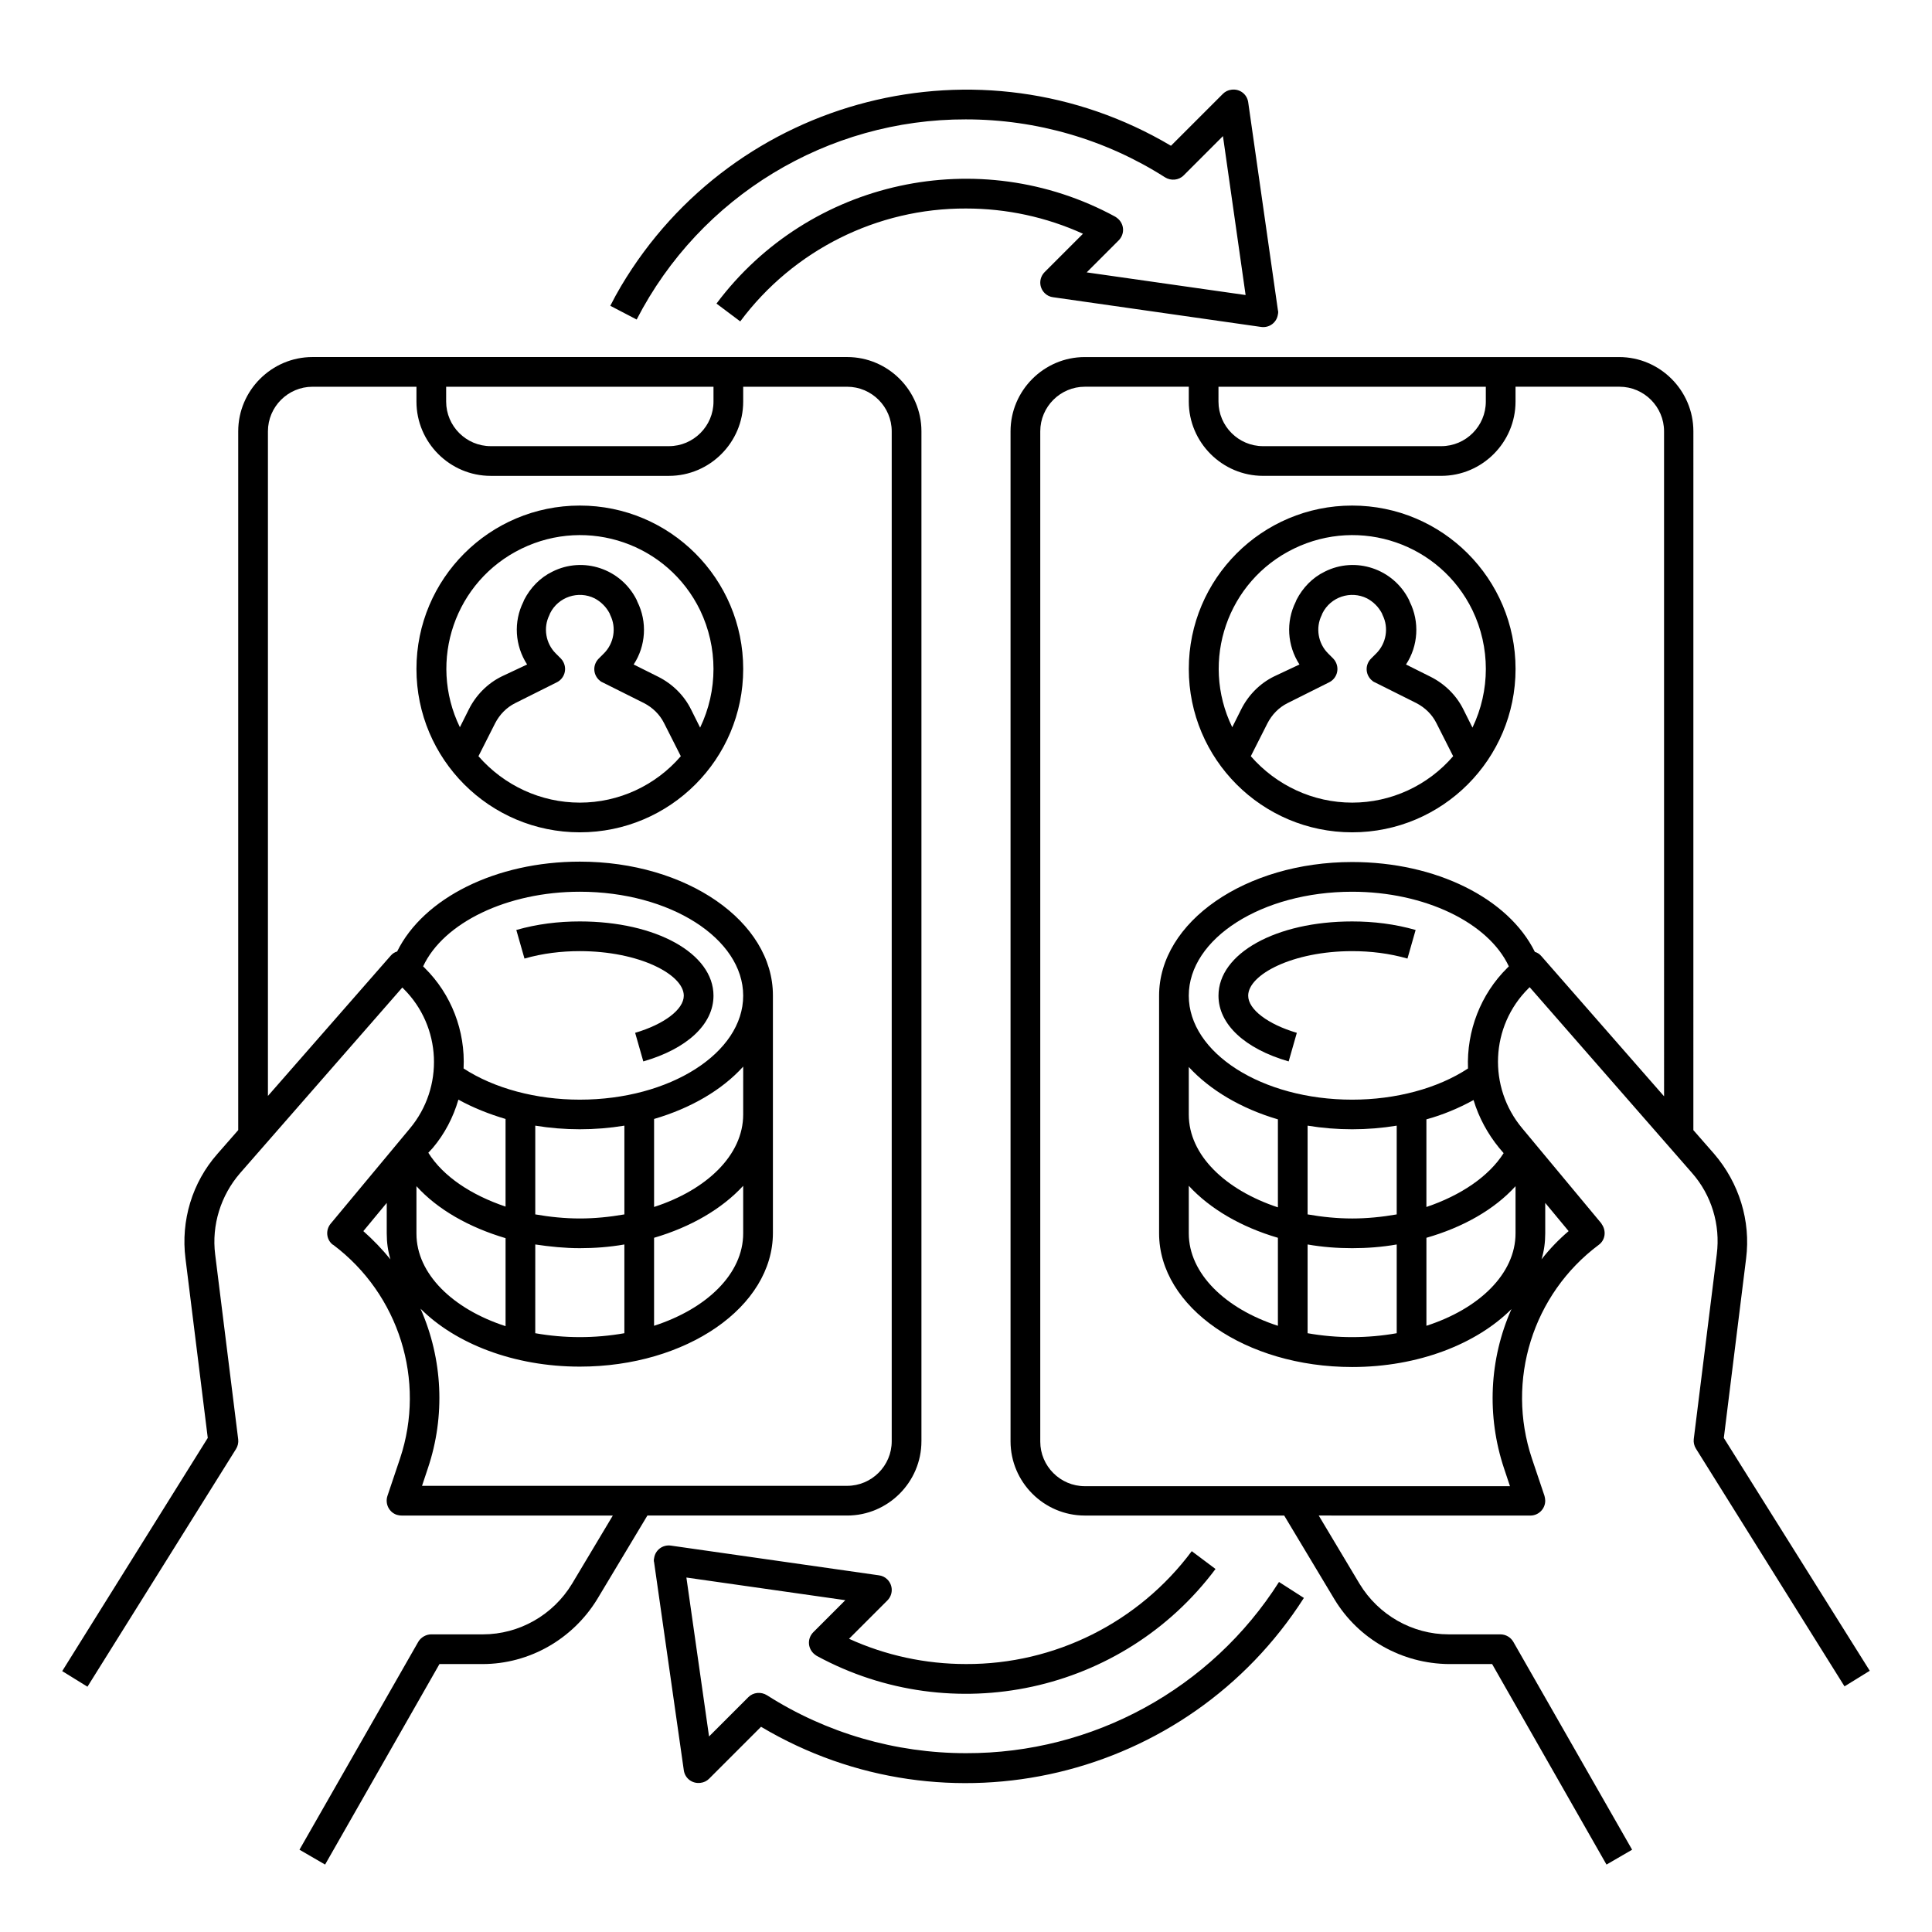
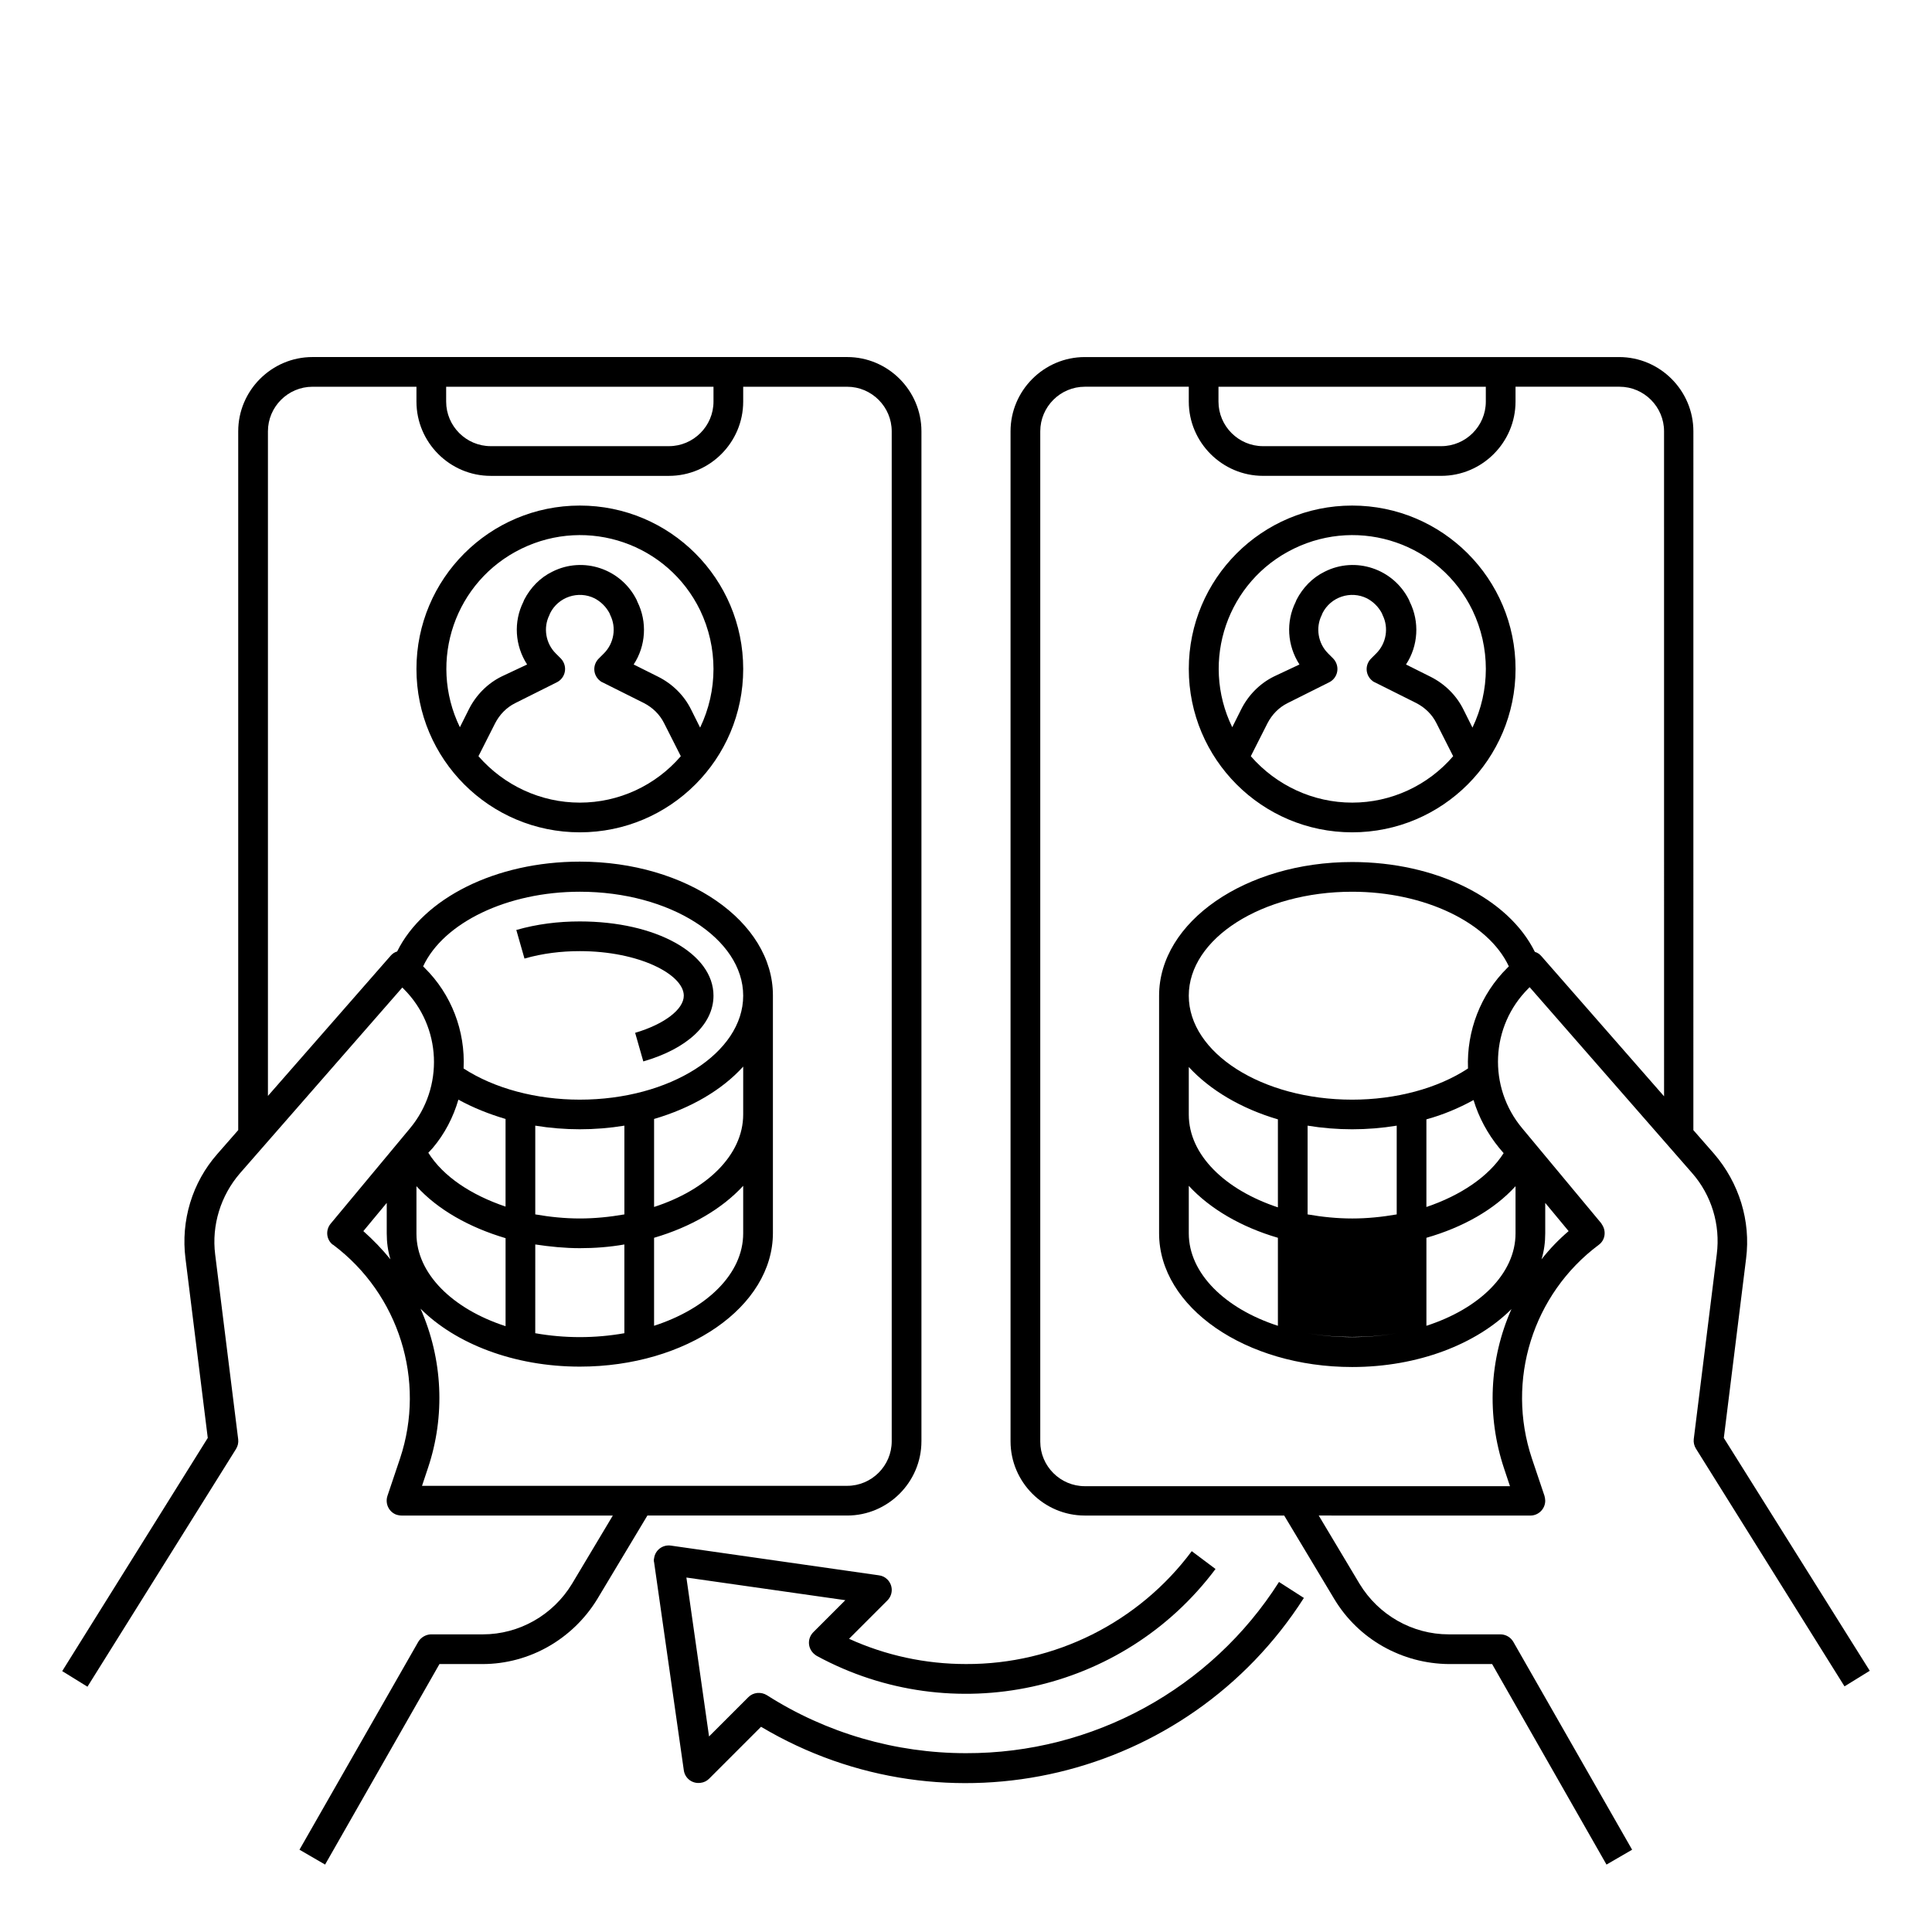
<svg xmlns="http://www.w3.org/2000/svg" fill="#000000" width="800px" height="800px" version="1.1" viewBox="144 144 512 512">
  <g>
-     <path d="m600.83 525.07 5.902-47.527c1.277-10.035-1.871-20.074-8.461-27.75l-5.512-6.297 0.004-185.19c0-10.824-8.855-19.68-19.68-19.68h-141.6c-10.824 0-19.68 8.855-19.68 19.68v267.65c0 10.824 8.855 19.68 19.68 19.68h52.84l13.285 22.141c6.394 10.629 17.91 17.121 30.406 17.219h11.414l30.309 53.137 6.789-3.938-31.488-55.105c-0.688-1.18-1.969-1.969-3.445-1.969h-13.676c-9.645 0-18.598-5.117-23.617-13.383l-10.824-18.105 56.086 0.008c2.164 0 3.938-1.77 3.938-3.938 0-0.395-0.098-0.887-0.195-1.277l-3.344-9.938c-6.887-20.664 0.195-43.492 17.711-56.582 1.77-1.277 2.066-3.738 0.789-5.512 0-0.098-0.098-0.098-0.098-0.195l-20.961-25.191c-9.152-10.922-8.461-27.059 1.672-37.098l0.297-0.297 43 49.199c5.215 5.902 7.578 13.777 6.594 21.551l-6.102 49.004c-0.098 0.887 0.098 1.77 0.59 2.559l39.359 62.977 6.691-4.133zm-47.328-54.219v-8.07l6.199 7.477c-2.656 2.262-5.019 4.723-7.184 7.477 0.688-2.258 0.984-4.523 0.984-6.883zm-86.594-224.36h70.848v3.938c0 6.496-5.312 11.809-11.809 11.809h-47.23c-6.496 0-11.809-5.312-11.809-11.809zm78.723 211.86v12.496c0 10.727-9.645 19.977-23.617 24.5v-23.32c9.641-2.754 18.008-7.477 23.617-13.676zm-4.332-10.137 1.18 1.379c-3.938 6.199-11.414 11.219-20.469 14.27v-23.223c4.328-1.18 8.562-2.953 12.496-5.117 1.383 4.621 3.742 8.953 6.793 12.691zm2.164-47.723c-7.086 6.988-10.824 16.727-10.43 26.668-8.066 5.309-19.188 8.262-30.699 8.262-23.91 0-43.297-12.398-43.297-27.551s19.387-27.551 43.297-27.551c19.188 0 36.113 8.168 41.523 19.777zm-41.129 66.418c-3.938 0-7.871-0.395-11.809-1.082v-23.516c7.773 1.277 15.844 1.277 23.617 0v23.52c-3.938 0.684-7.875 1.078-11.809 1.078zm11.809 6.887v23.52c-7.773 1.379-15.844 1.379-23.617 0v-23.52c3.938 0.688 7.871 0.984 11.809 0.984 3.934 0 7.871-0.293 11.809-0.984zm-55.105-34.438v-12.594c5.609 6.102 13.875 11.02 23.617 13.875v23.32c-13.973-4.629-23.617-13.875-23.617-24.602zm23.617 32.668v23.32c-13.973-4.527-23.617-13.875-23.617-24.5v-12.594c5.609 6.098 13.875 10.922 23.617 13.773zm102.34-37.492-32.473-37.098c-0.492-0.59-1.082-0.984-1.77-1.18-6.988-14.168-26.176-23.812-48.414-23.812-28.242 0-51.168 15.844-51.168 35.426v62.977c0 19.582 22.926 35.426 51.168 35.426 17.516 0 32.965-6.102 42.215-15.352-5.902 13.285-6.594 28.34-1.969 42.215l1.574 4.723-112.67-0.004c-6.496 0-11.809-5.312-11.809-11.809v-267.75c0-6.496 5.312-11.809 11.809-11.809h27.551v3.938c0 10.824 8.855 19.68 19.68 19.68h47.23c10.824 0 19.68-8.855 19.68-19.68v-3.938h27.551c6.496 0 11.809 5.312 11.809 11.809z" />
+     <path d="m600.83 525.07 5.902-47.527c1.277-10.035-1.871-20.074-8.461-27.75l-5.512-6.297 0.004-185.19c0-10.824-8.855-19.68-19.68-19.68h-141.6c-10.824 0-19.68 8.855-19.68 19.68v267.65c0 10.824 8.855 19.68 19.68 19.68h52.84l13.285 22.141c6.394 10.629 17.91 17.121 30.406 17.219h11.414l30.309 53.137 6.789-3.938-31.488-55.105c-0.688-1.18-1.969-1.969-3.445-1.969h-13.676c-9.645 0-18.598-5.117-23.617-13.383l-10.824-18.105 56.086 0.008c2.164 0 3.938-1.77 3.938-3.938 0-0.395-0.098-0.887-0.195-1.277l-3.344-9.938c-6.887-20.664 0.195-43.492 17.711-56.582 1.77-1.277 2.066-3.738 0.789-5.512 0-0.098-0.098-0.098-0.098-0.195l-20.961-25.191c-9.152-10.922-8.461-27.059 1.672-37.098l0.297-0.297 43 49.199c5.215 5.902 7.578 13.777 6.594 21.551l-6.102 49.004c-0.098 0.887 0.098 1.77 0.59 2.559l39.359 62.977 6.691-4.133zm-47.328-54.219v-8.07l6.199 7.477c-2.656 2.262-5.019 4.723-7.184 7.477 0.688-2.258 0.984-4.523 0.984-6.883zm-86.594-224.36h70.848v3.938c0 6.496-5.312 11.809-11.809 11.809h-47.23c-6.496 0-11.809-5.312-11.809-11.809zm78.723 211.86v12.496c0 10.727-9.645 19.977-23.617 24.5v-23.32c9.641-2.754 18.008-7.477 23.617-13.676zm-4.332-10.137 1.18 1.379c-3.938 6.199-11.414 11.219-20.469 14.27v-23.223c4.328-1.18 8.562-2.953 12.496-5.117 1.383 4.621 3.742 8.953 6.793 12.691zm2.164-47.723c-7.086 6.988-10.824 16.727-10.43 26.668-8.066 5.309-19.188 8.262-30.699 8.262-23.91 0-43.297-12.398-43.297-27.551s19.387-27.551 43.297-27.551c19.188 0 36.113 8.168 41.523 19.777zm-41.129 66.418c-3.938 0-7.871-0.395-11.809-1.082v-23.516c7.773 1.277 15.844 1.277 23.617 0v23.52c-3.938 0.684-7.875 1.078-11.809 1.078zm11.809 6.887v23.52c-7.773 1.379-15.844 1.379-23.617 0c3.938 0.688 7.871 0.984 11.809 0.984 3.934 0 7.871-0.293 11.809-0.984zm-55.105-34.438v-12.594c5.609 6.102 13.875 11.02 23.617 13.875v23.32c-13.973-4.629-23.617-13.875-23.617-24.602zm23.617 32.668v23.32c-13.973-4.527-23.617-13.875-23.617-24.5v-12.594c5.609 6.098 13.875 10.922 23.617 13.773zm102.34-37.492-32.473-37.098c-0.492-0.59-1.082-0.984-1.77-1.18-6.988-14.168-26.176-23.812-48.414-23.812-28.242 0-51.168 15.844-51.168 35.426v62.977c0 19.582 22.926 35.426 51.168 35.426 17.516 0 32.965-6.102 42.215-15.352-5.902 13.285-6.594 28.34-1.969 42.215l1.574 4.723-112.67-0.004c-6.496 0-11.809-5.312-11.809-11.809v-267.75c0-6.496 5.312-11.809 11.809-11.809h27.551v3.938c0 10.824 8.855 19.68 19.68 19.68h47.23c10.824 0 19.68-8.855 19.68-19.68v-3.938h27.551c6.496 0 11.809 5.312 11.809 11.809z" />
    <path d="m502.34 277.98c-23.91 0-43.297 19.387-43.297 43.297s19.387 43.297 43.297 43.297c23.91 0 43.297-19.387 43.297-43.297s-19.387-43.297-43.297-43.297zm0 78.723c-10.332 0-20.074-4.527-26.863-12.301l4.43-8.758c1.18-2.262 2.953-4.133 5.312-5.312l11.02-5.512c1.969-0.984 2.754-3.344 1.77-5.312-0.195-0.395-0.395-0.688-0.688-0.984l-1.379-1.379c-2.656-2.656-3.344-6.789-1.672-10.137l0.195-0.492c2.164-4.328 7.477-6.102 11.809-3.938 1.672 0.887 3.051 2.262 3.938 3.938l0.195 0.492c1.672 3.344 0.984 7.477-1.672 10.137l-1.379 1.379c-1.574 1.574-1.574 4.035 0 5.609 0.297 0.297 0.688 0.59 0.984 0.688l11.02 5.512c2.262 1.18 4.133 2.953 5.312 5.312l4.43 8.758c-6.688 7.773-16.43 12.301-26.762 12.301zm31.879-19.879-2.359-4.723c-1.871-3.836-5.019-6.887-8.758-8.758l-6.496-3.246c3.246-4.922 3.641-11.316 0.984-16.629l-0.195-0.492c-4.133-8.266-14.168-11.609-22.336-7.477-3.246 1.574-5.805 4.231-7.477 7.477l-0.195 0.492c-2.656 5.312-2.262 11.609 0.984 16.629l-6.695 3.148c-3.836 1.871-6.887 5.019-8.758 8.758l-2.363 4.723c-8.562-17.613-1.277-38.77 16.336-47.332s38.77-1.277 47.332 16.336c4.723 9.84 4.723 21.254-0.004 31.094z" />
-     <path d="m466.91 407.87c0 7.578 6.988 14.07 18.598 17.418l2.164-7.578c-7.676-2.262-12.891-6.199-12.891-9.84 0-5.609 11.809-11.809 27.551-11.809 4.922 0 9.84 0.59 14.66 1.969l2.164-7.578c-5.512-1.574-11.121-2.262-16.828-2.262-20.164 0-35.418 8.461-35.418 19.68z" />
    <path d="m388.19 525.95v-267.65c0-10.824-8.855-19.68-19.68-19.68h-141.7c-10.824 0-19.68 8.855-19.68 19.68v185.19l-5.512 6.297c-6.691 7.578-9.742 17.711-8.461 27.75l5.902 47.527-38.574 61.797 6.691 4.133 39.359-62.977c0.492-0.789 0.688-1.672 0.59-2.559l-6.102-49.004c-0.984-7.773 1.477-15.645 6.594-21.551l43-49.199 0.297 0.297c10.137 10.035 10.824 26.176 1.672 37.098l-20.961 25.191c-1.379 1.672-1.18 4.133 0.492 5.512 0.098 0 0.098 0.098 0.195 0.098 17.418 13.086 24.602 35.918 17.711 56.582l-3.344 9.938c-0.688 2.066 0.395 4.328 2.461 5.019 0.395 0.098 0.789 0.195 1.277 0.195h55.988l-10.824 18.105c-5.019 8.266-13.973 13.383-23.617 13.383l-13.668-0.004c-1.379 0-2.754 0.789-3.445 1.969l-31.488 55.105 6.789 3.938 30.309-53.137h11.414c12.398 0 23.91-6.594 30.406-17.219l13.285-22.141h52.941c10.824 0 19.68-8.859 19.68-19.684zm-147.9-55.691 6.199-7.477v8.07c0 2.363 0.297 4.625 0.984 6.887-2.164-2.66-4.625-5.219-7.184-7.481zm21.945-223.77h70.848v3.938c0 6.496-5.312 11.809-11.809 11.809h-47.23c-6.496 0-11.809-5.312-11.809-11.809zm-5.707 154-0.395-0.395c5.41-11.609 22.336-19.777 41.523-19.777 23.91 0 43.297 12.398 43.297 27.551s-19.387 27.551-43.297 27.551c-11.512 0-22.633-2.953-30.801-8.266 0.496-9.938-3.242-19.68-10.328-26.664zm60.812 63.367v-23.32c9.742-2.856 18.008-7.676 23.617-13.875l-0.004 12.695c0 10.727-9.641 19.973-23.613 24.5zm23.613-5.609v12.598c0 10.727-9.645 19.977-23.617 24.5v-23.32c9.742-2.852 18.008-7.676 23.617-13.777zm-43.293 8.66c-3.938 0-7.871-0.395-11.809-1.082v-23.516c7.773 1.277 15.844 1.277 23.617 0v23.52c-3.938 0.684-7.875 1.078-11.809 1.078zm11.805 6.887v23.52c-7.773 1.379-15.844 1.379-23.617 0l0.004-23.52c3.938 0.59 7.871 0.984 11.809 0.984 3.934 0 7.871-0.293 11.805-0.984zm-50.773-25.582c3.148-3.738 5.41-8.07 6.789-12.793 3.938 2.164 8.168 3.836 12.496 5.117v23.223c-9.055-3.051-16.531-7.969-20.469-14.27zm-4.328 10.137c5.609 6.199 13.973 10.922 23.617 13.777v23.32c-13.973-4.527-23.617-13.875-23.617-24.5zm1.477 79.406 1.574-4.723c4.625-13.777 3.938-28.832-1.969-42.215 9.25 9.25 24.699 15.352 42.215 15.352 28.242 0 51.168-15.844 51.168-35.426v-62.977c0-19.582-22.926-35.426-51.168-35.426-22.238 0-41.426 9.645-48.414 23.812-0.688 0.195-1.277 0.59-1.77 1.18l-32.473 37.098v-176.13c0-6.496 5.312-11.809 11.809-11.809h27.551v3.938c0 10.824 8.855 19.68 19.68 19.68h47.23c10.824 0 19.68-8.855 19.68-19.68v-3.938h27.551c6.496 0 11.809 5.312 11.809 11.809v267.65c0 6.496-5.312 11.809-11.809 11.809z" />
    <path d="m297.66 277.98c-23.91 0-43.297 19.387-43.297 43.297s19.387 43.297 43.297 43.297c23.91 0 43.297-19.387 43.297-43.297-0.004-23.91-19.387-43.297-43.297-43.297zm0 78.723c-10.332 0-20.074-4.527-26.863-12.301l4.43-8.758c1.18-2.262 2.953-4.133 5.312-5.312l11.02-5.512c1.969-0.984 2.754-3.344 1.77-5.312-0.195-0.395-0.395-0.688-0.688-0.984l-1.379-1.379c-2.656-2.656-3.344-6.789-1.672-10.137l0.195-0.492c2.164-4.328 7.477-6.102 11.809-3.938 1.672 0.887 3.051 2.262 3.938 3.938l0.195 0.492c1.672 3.344 0.984 7.477-1.672 10.137l-1.379 1.379c-1.574 1.574-1.574 4.035 0 5.609 0.297 0.297 0.688 0.59 0.984 0.688l11.02 5.512c2.262 1.18 4.133 2.953 5.312 5.312l4.43 8.758c-6.691 7.773-16.43 12.301-26.762 12.301zm31.879-19.879-2.359-4.723c-1.871-3.836-5.019-6.887-8.758-8.758l-6.496-3.246c3.246-4.922 3.641-11.316 0.984-16.629l-0.195-0.492c-4.133-8.266-14.168-11.609-22.336-7.477-3.246 1.574-5.805 4.231-7.477 7.477l-0.195 0.492c-2.656 5.312-2.262 11.609 0.984 16.629l-6.695 3.148c-3.836 1.871-6.887 5.019-8.758 8.758l-2.363 4.723c-8.562-17.613-1.277-38.77 16.336-47.332 17.613-8.562 38.77-1.277 47.332 16.336 4.719 9.84 4.719 21.254-0.004 31.094z" />
    <path d="m297.66 396.06c15.742 0 27.551 6.199 27.551 11.809 0 3.641-5.215 7.578-12.891 9.84l2.164 7.578c11.609-3.344 18.598-9.84 18.598-17.418 0-11.219-15.254-19.68-35.426-19.68-5.707 0-11.316 0.688-16.828 2.262l2.164 7.578c4.824-1.379 9.746-1.969 14.668-1.969z" />
    <path d="m400 608.61c-18.695 0-37-5.312-52.742-15.352-1.574-0.984-3.641-0.789-4.922 0.492l-10.43 10.43-6.004-42.117 42.117 6.004-8.461 8.461c-1.574 1.574-1.574 4.035 0 5.609 0.297 0.297 0.59 0.492 0.887 0.688 36.016 19.582 81.082 9.84 105.68-23.027l-6.297-4.723c-14.07 18.895-36.309 30.012-59.828 29.914-10.727 0-21.254-2.262-30.996-6.691l10.137-10.137c1.574-1.574 1.574-4.035 0-5.609-0.59-0.59-1.379-0.984-2.262-1.082l-55.105-7.871c-2.164-0.297-4.133 1.18-4.43 3.344-0.098 0.395-0.098 0.789 0 1.082l7.871 55.105c0.297 2.164 2.262 3.641 4.43 3.344 0.887-0.098 1.672-0.492 2.262-1.082l13.777-13.777c49.297 29.324 112.96 14.168 143.86-34.145l-6.594-4.231c-18.012 28.348-49.398 45.473-82.953 45.371z" />
-     <path d="m400 175.64c18.695 0 37 5.312 52.742 15.352 1.574 0.984 3.641 0.789 4.922-0.492l10.43-10.43 6.004 42.117-42.117-6.004 8.461-8.461c1.574-1.574 1.574-4.035 0-5.609-0.297-0.297-0.59-0.492-0.887-0.688-36.016-19.582-81.082-9.84-105.68 23.027l6.297 4.723c14.074-18.898 36.312-30.016 59.832-29.918 10.727 0 21.254 2.262 30.996 6.691l-10.137 10.137c-1.574 1.574-1.574 4.035 0 5.609 0.59 0.59 1.379 0.984 2.262 1.082l55.105 7.871c2.164 0.297 4.133-1.18 4.43-3.344 0.098-0.395 0.098-0.789 0-1.082l-7.871-55.105c-0.297-2.164-2.262-3.641-4.43-3.344-0.887 0.098-1.672 0.492-2.262 1.082l-13.777 13.777c-50.48-29.918-115.72-13.289-145.73 37.191-0.984 1.672-1.969 3.445-2.856 5.215l6.988 3.641c16.824-32.668 50.578-53.137 87.281-53.039z" />
  </g>
</svg>